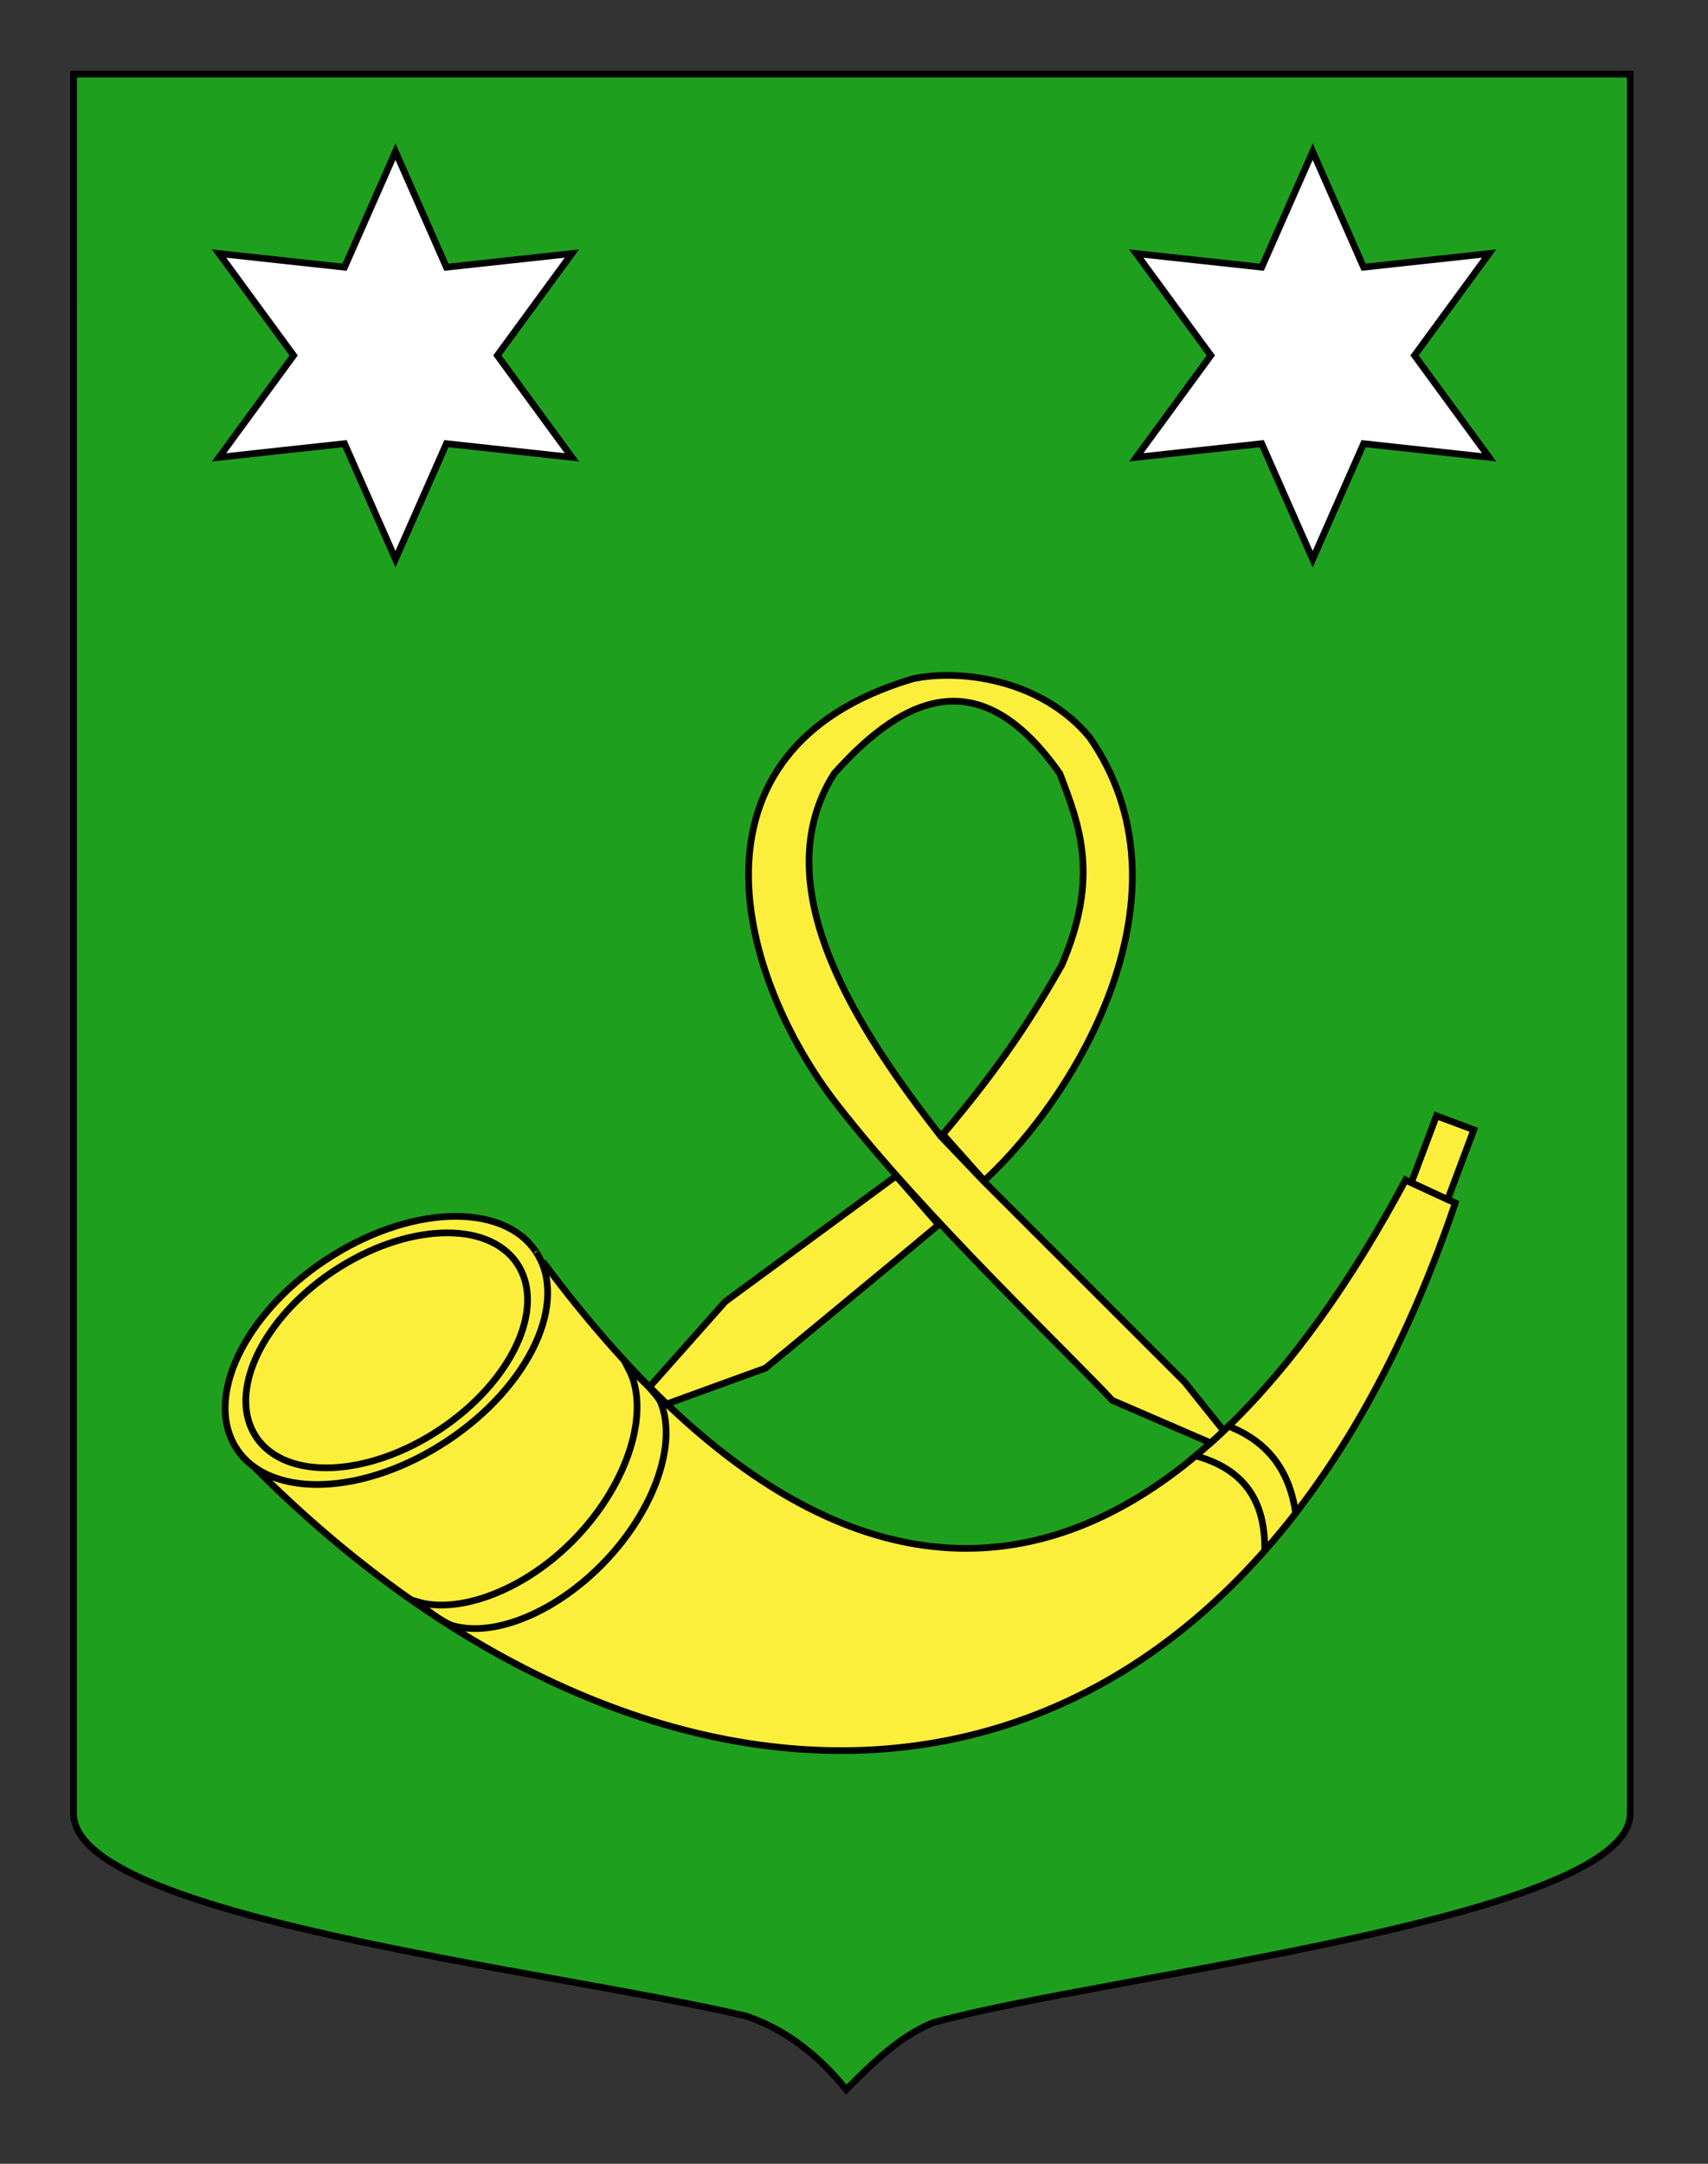
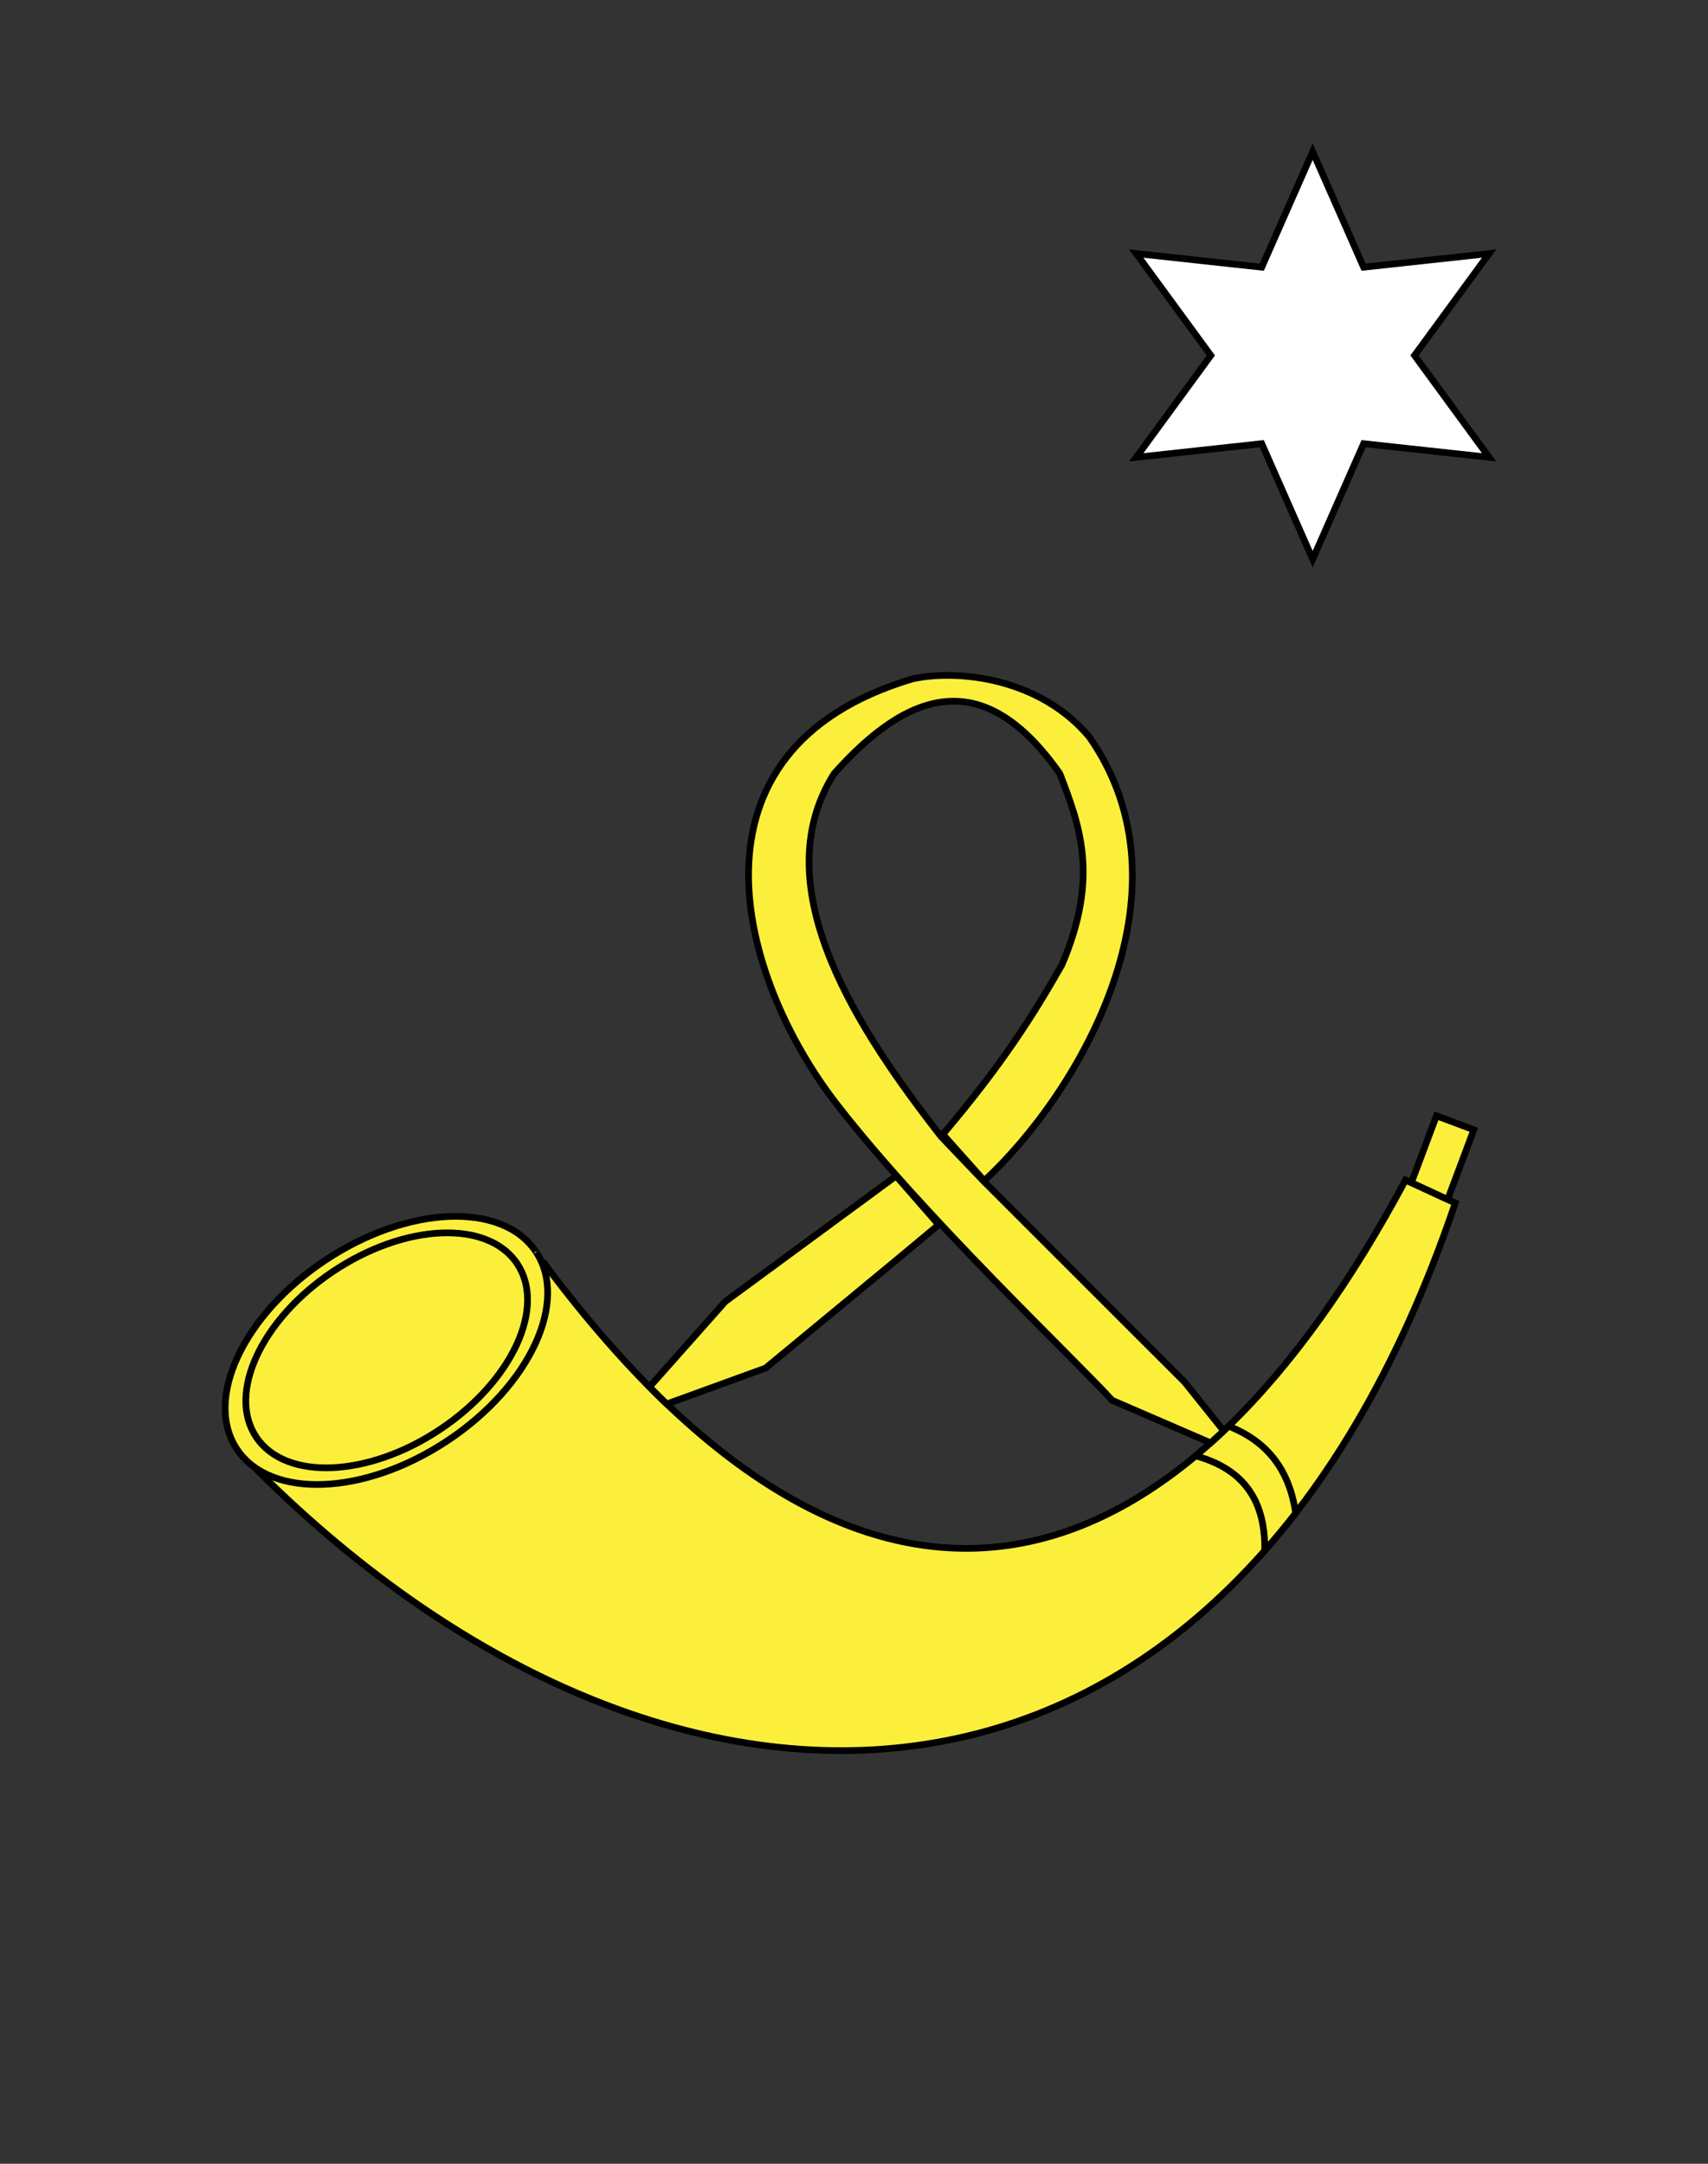
<svg xmlns="http://www.w3.org/2000/svg" version="1.1" id="Layer_1" x="0px" y="0px" width="255.118px" height="323.148px" viewBox="0 0 255.118 323.148" enable-background="new 0 0 255.118 323.148" xml:space="preserve">
  <rect x="0" y="0" width="255.118" height="323.148" fill="#333333" stroke="none" />
-   <path id="Fond_ecu" fill="#1EA01E" stroke="#000000" d="M10.994,11.075c78,0,154.504,0,232.504,0c0,135.583,0,149.083,0,259.75  c0,15.806-79.104,24.25-104.104,31.249c-5,2-9,6-13,10c-4-5-9-9-15-11c-30-6.999-100.406-14.776-100.406-30.249  C10.994,247.283,10.994,147.45,10.994,11.075z" />
  <g id="Cor" transform="translate(-137.024,-167.24)">
    <path id="path6357" fill="#FCEF3C" stroke="#000000" d="M218.399,356.039c50.59,67.688,96.387,47.64,128.565-12.571l7.428,3.429   c-34.051,100.63-117.008,101.542-178.849,39.998L218.399,356.039z" />
    <path id="path1900" fill="#FCEF3C" stroke="#000000" d="M217.02,354.102c5.048,7.438-0.833,20.102-13.137,28.285   c-12.304,8.185-26.371,8.793-31.42,1.355c0,0,0-0.002,0-0.003c-5.049-7.436,0.833-20.1,13.137-28.283   C197.903,347.271,211.971,346.663,217.02,354.102C217.019,354.101,217.02,354.101,217.02,354.102z" />
    <path id="path4561" fill="#FCEF3C" stroke="#000000" d="M214.244,355.922c4.41,6.517-0.728,17.611-11.477,24.785   c-10.749,7.173-23.038,7.705-27.449,1.188c0-0.001,0-0.001,0-0.002c-4.41-6.516,0.728-17.612,11.477-24.785   S209.833,349.406,214.244,355.922C214.243,355.921,214.243,355.921,214.244,355.922z" />
-     <path id="path2789" fill="#FCEF3C" stroke="#000000" d="M230.961,371.766c3.173,6.158,0.033,16.742-7.84,25.033   c-7.412,7.806-17.386,11.582-23.786,9.652c0.331,0.455,3.845,3.142,5.284,3.562c6.269,1.828,15.617-2.037,22.851-9.655   c7.384-7.773,10.711-17.57,8.242-23.675C235.208,375.436,231.835,372.17,230.961,371.766z" />
    <path id="path8141" fill="#FCEF3C" stroke="#000000" d="M320.534,380.232c-1.621,1.572-3.264,3.048-4.922,4.434   c6.396,1.759,10.453,5.852,10.32,14.14c1.57-1.78,3.116-3.642,4.623-5.59C329.683,387.212,326.699,382.644,320.534,380.232z" />
    <path id="path9034" fill="#FCEF3C" stroke="#000000" d="M273.342,268.623c-35.637,10.588-25.916,44.706-11.372,63.475   c13.029,16.814,35.18,37.733,41.18,44.274l14.699,6.354c0.654-0.586,1.303-1.185,1.95-1.8l-5.822-7.27l-30.095-30.08l-6.326-6.629   c-11.916-15.325-26.744-37.09-15.94-54.174c10.905-12.234,22.168-16.45,33.708,0c2.959,7.711,5.953,15.391,0.301,28.581   c-4.221,7.396-8.813,14.743-17.768,25.293l6.178,6.929c14.207-13.119,31.803-43.141,15.729-66.229   C292.337,268.401,279.966,267.166,273.342,268.623z M270.874,342.868l-25.513,18.749l-11.318,12.75   c0.864,0.869,1.718,1.729,2.577,2.551l14.753-5.359c5.606-4.655,20.248-16.682,25.854-21.407L270.874,342.868z" />
    <path id="rect11697" fill="#FCEF3C" stroke="#000000" d="M351.583,333.884l-3.75,9.979l5.428,2.511l3.9-10.404L351.583,333.884z" />
  </g>
-   <polygon fill="#FFFFFF" stroke="#000000" points="59.071,22.652 66.679,39.906 85.424,37.868 74.286,53.083 85.424,68.299   66.679,66.26 59.071,83.513 51.464,66.26 32.718,68.299 43.856,53.083 32.718,37.868 51.464,39.906 " />
  <polygon fill="#FFFFFF" stroke="#000000" points="196.071,22.652 203.679,39.906 222.424,37.868 211.286,53.083 222.424,68.299   203.679,66.26 196.071,83.513 188.463,66.26 169.717,68.299 180.856,53.083 169.717,37.868 188.463,39.906 " />
</svg>